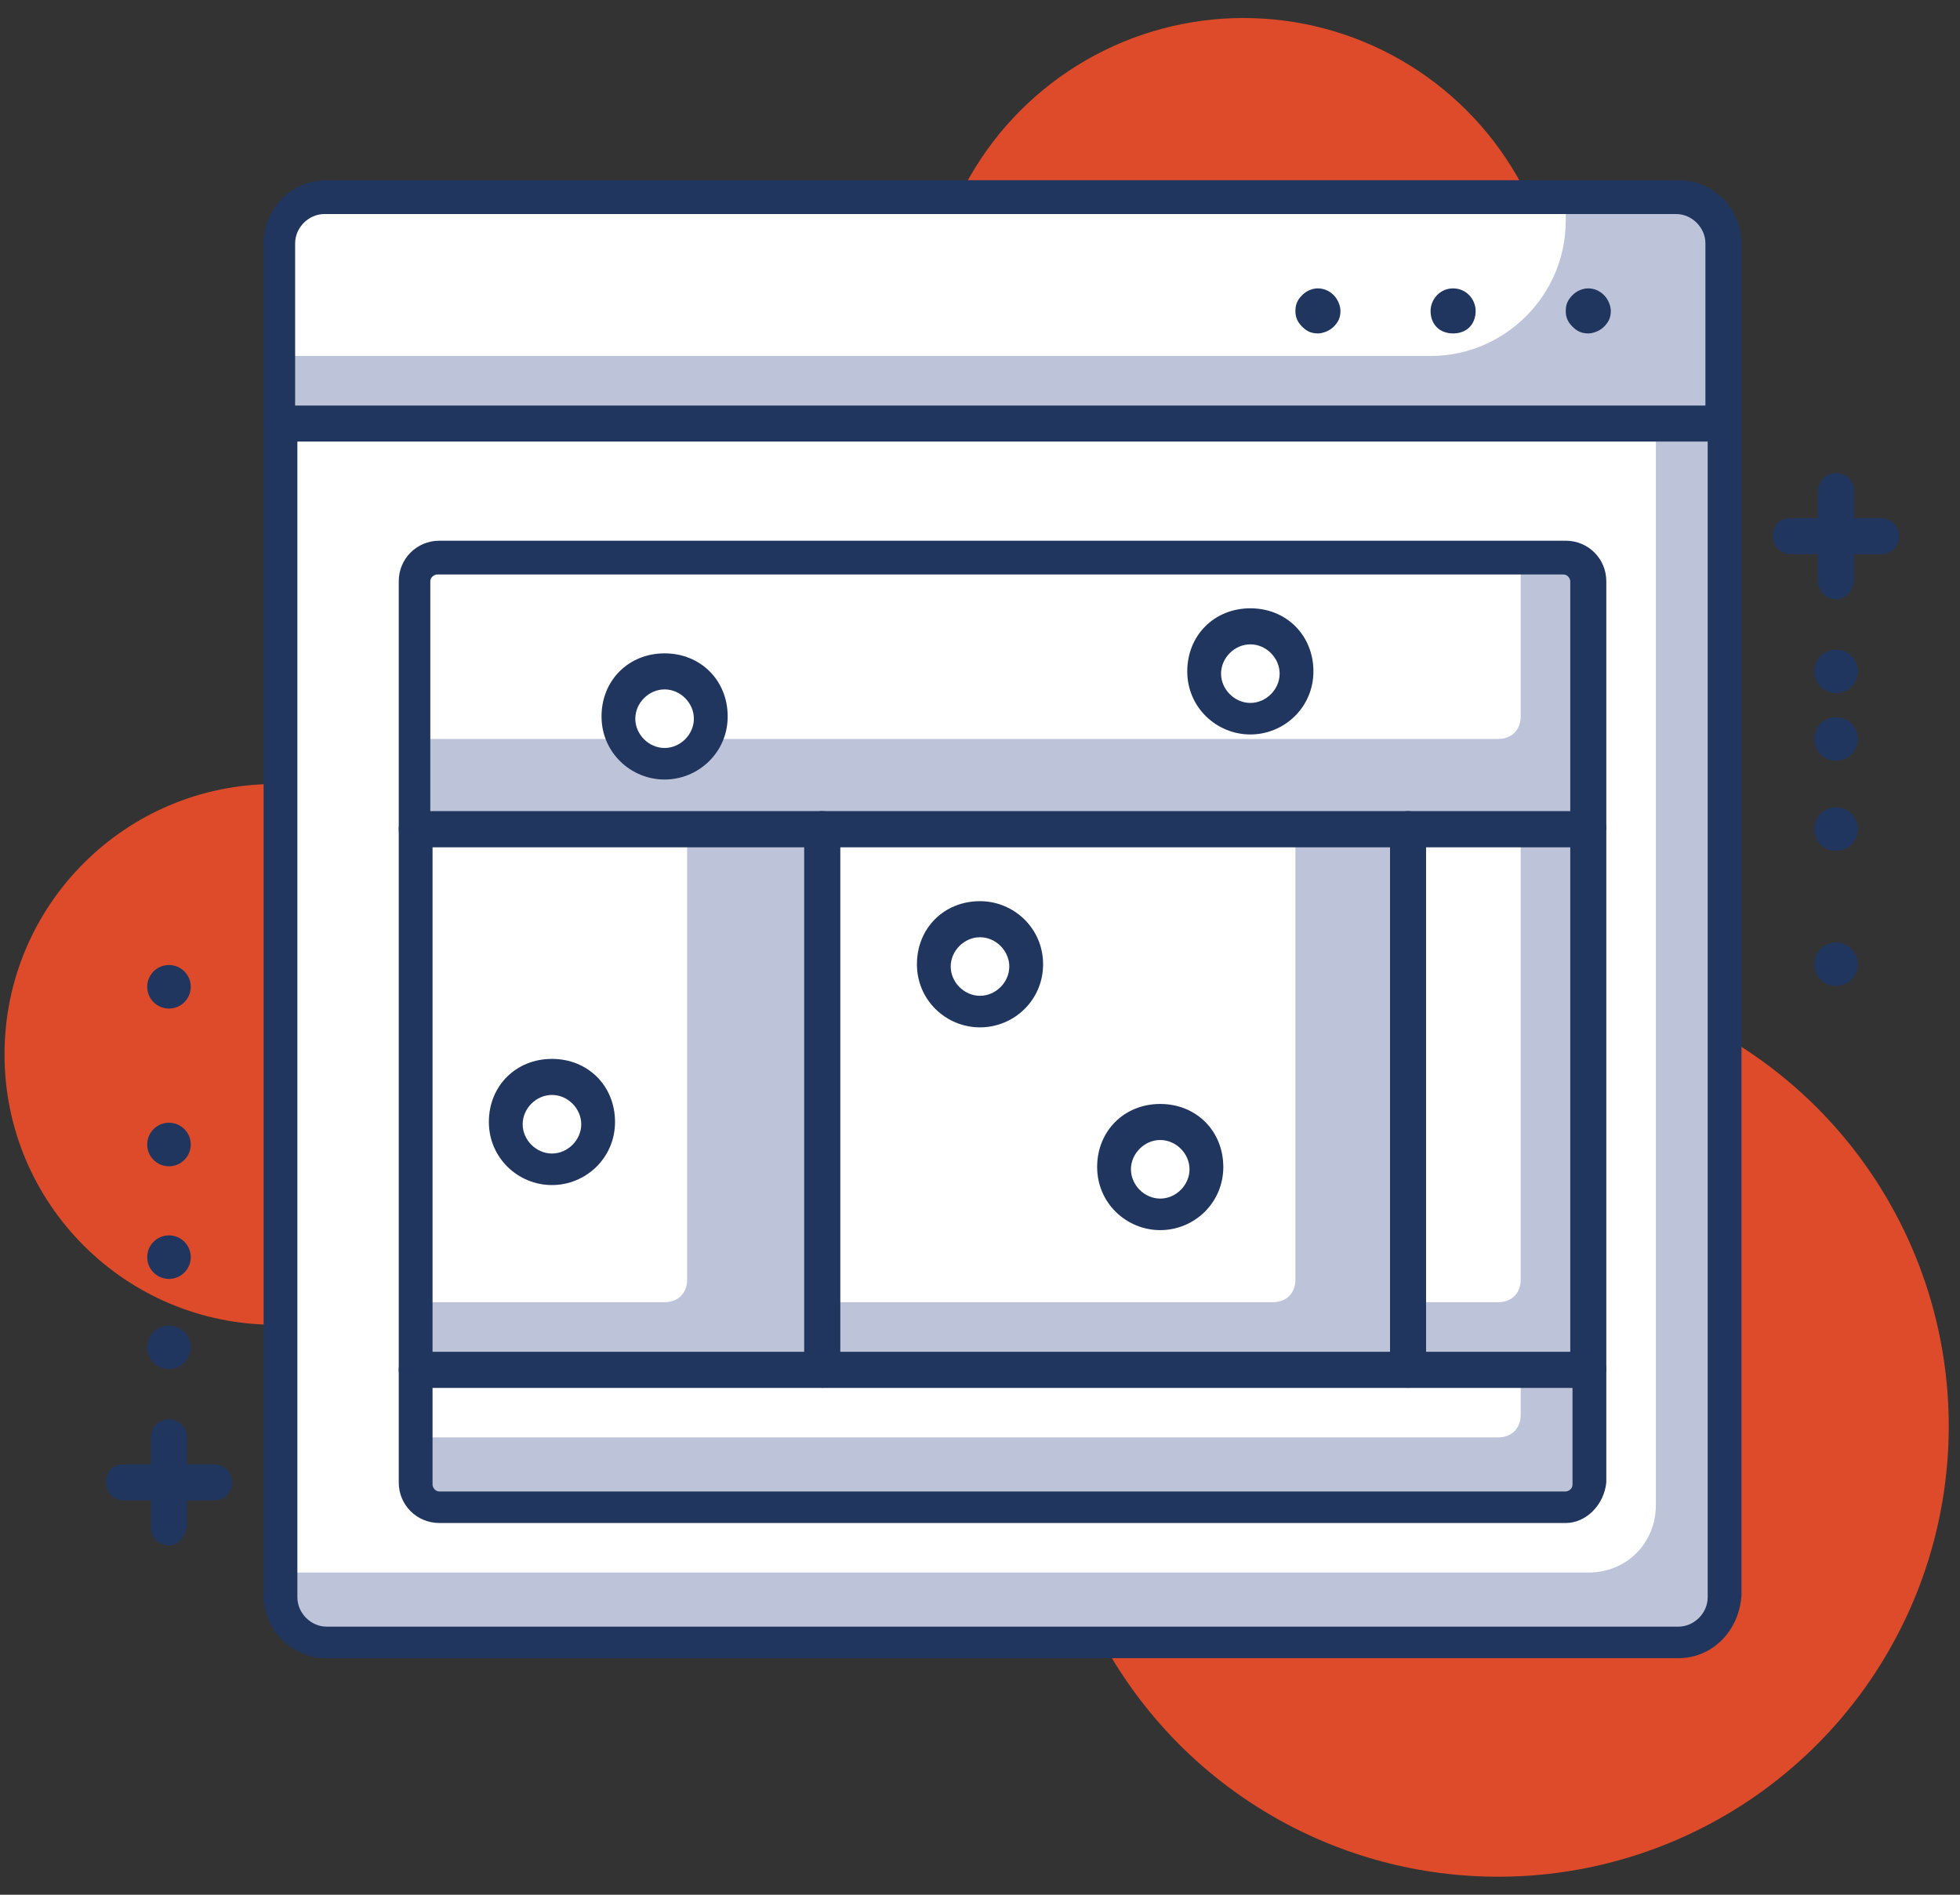
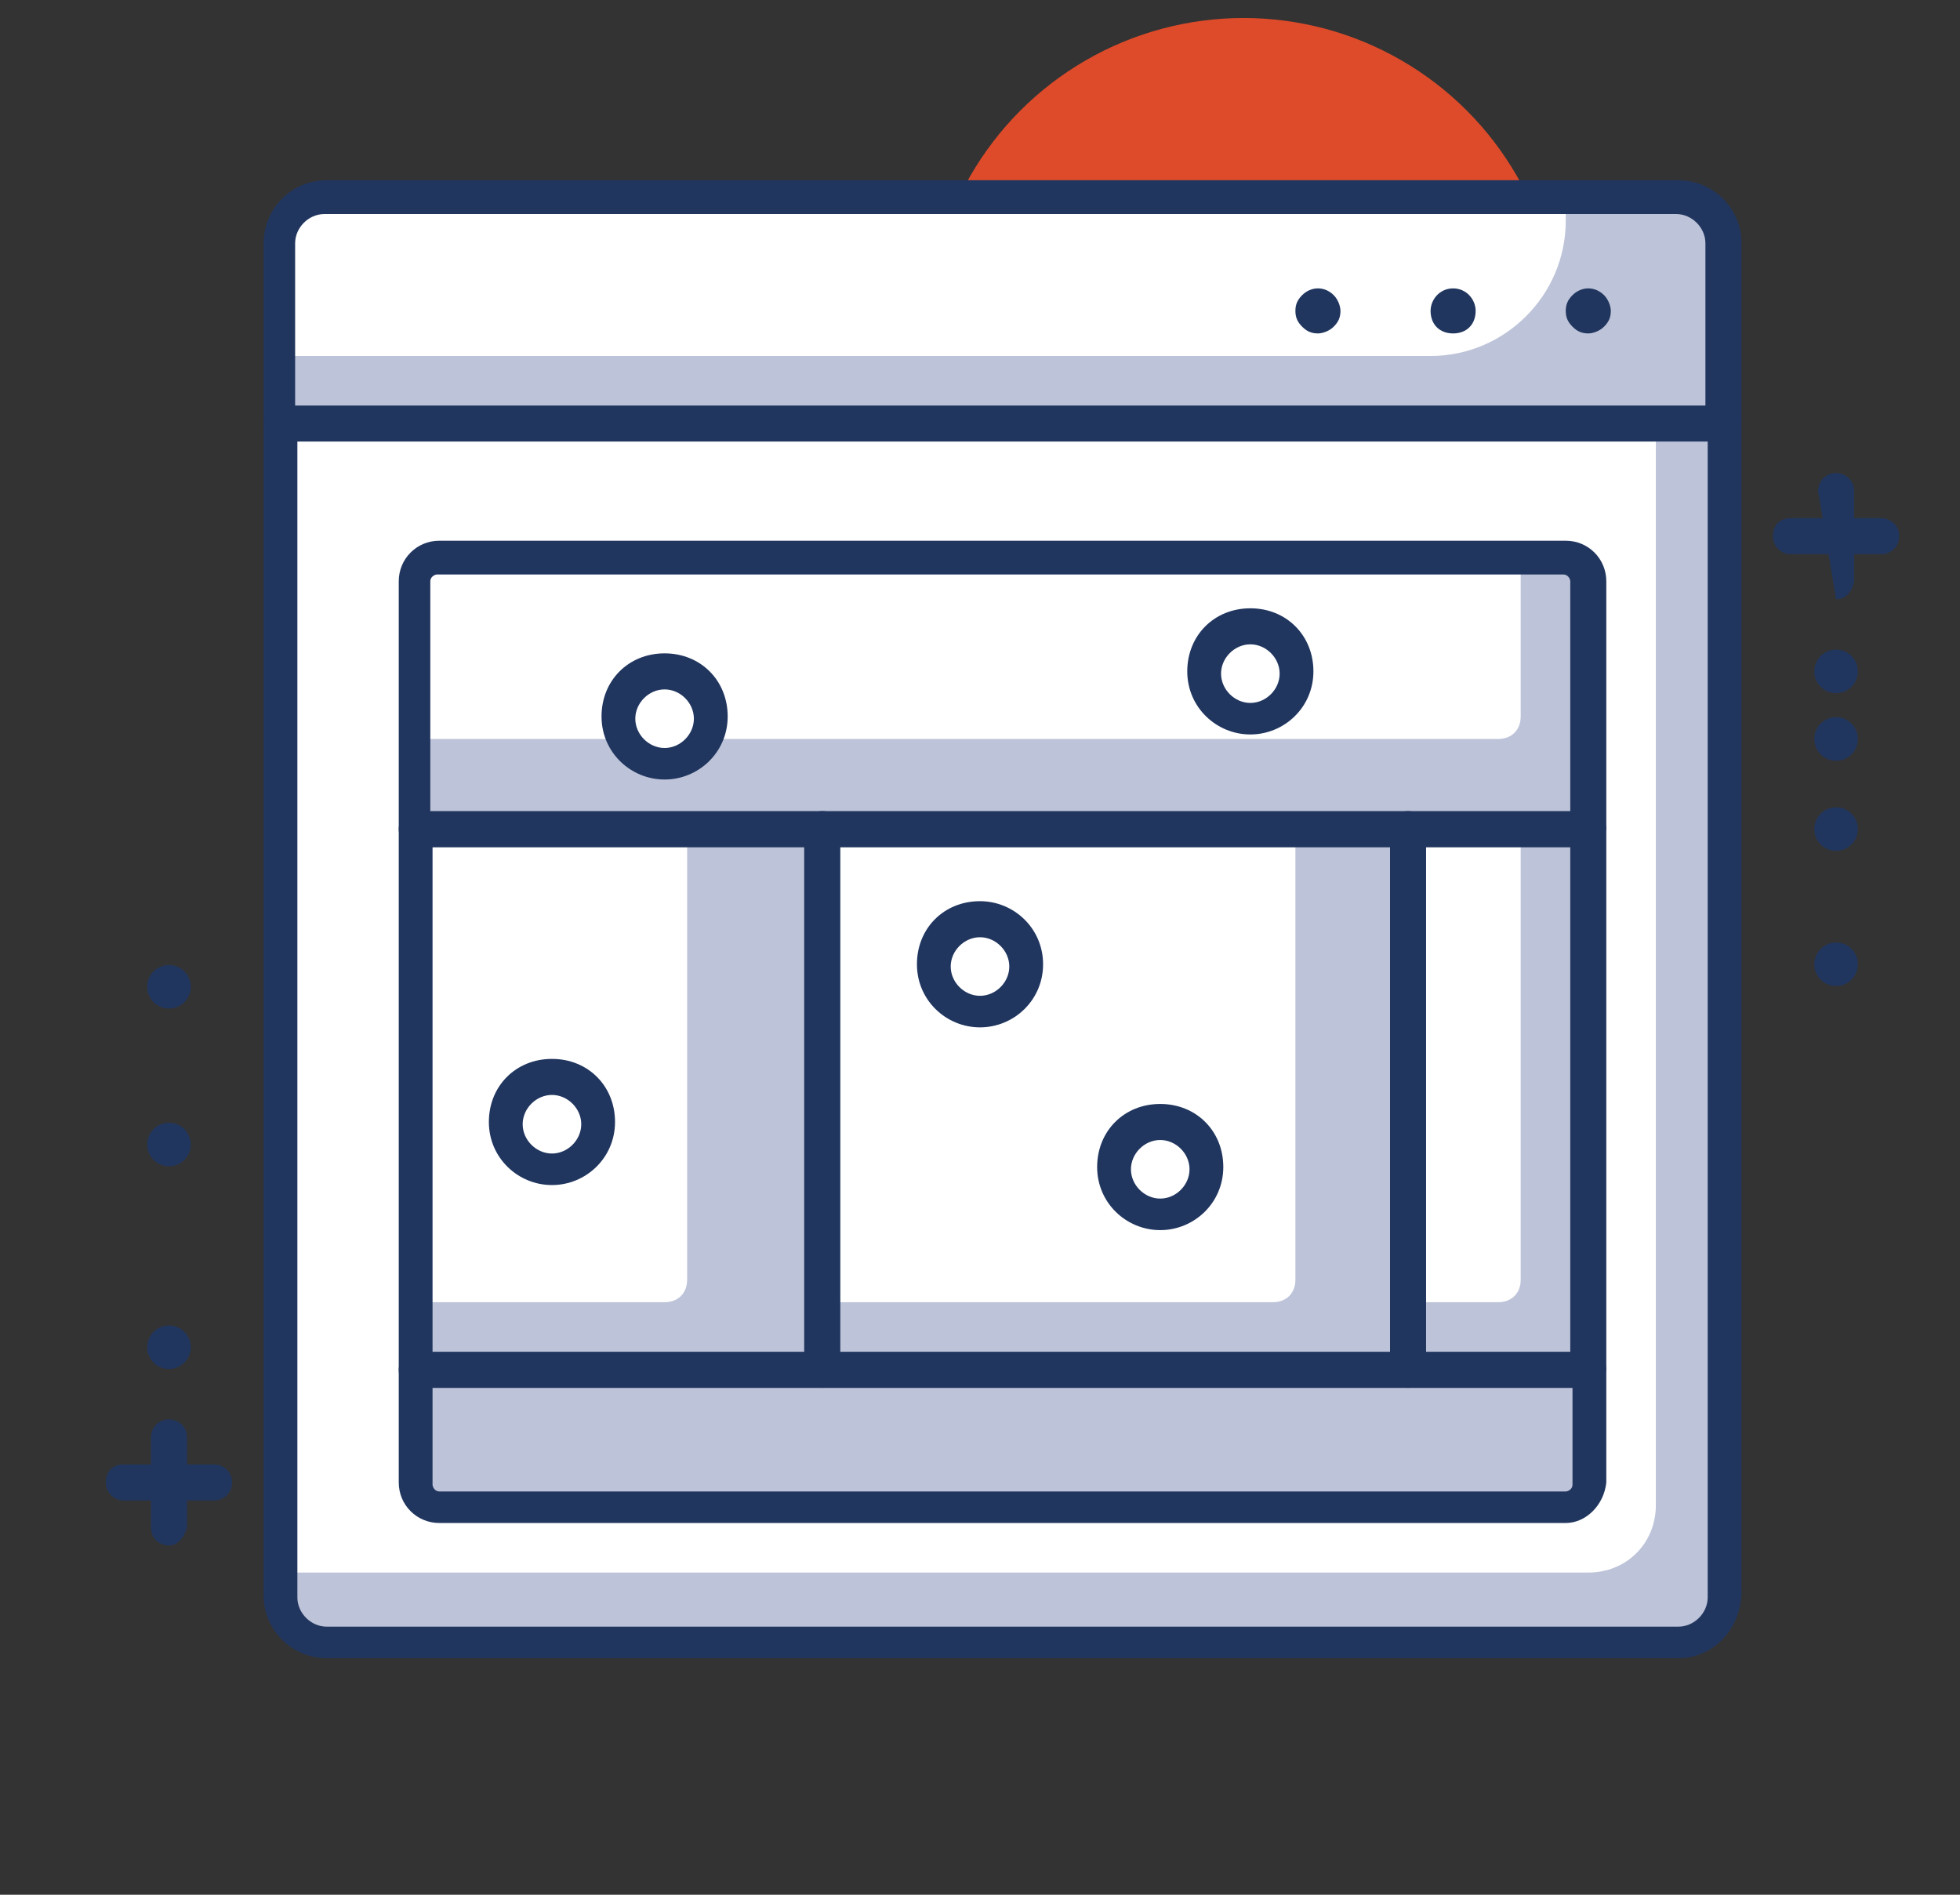
<svg xmlns="http://www.w3.org/2000/svg" width="90px" height="87px" viewBox="0 0 90 87" version="1.1">
  <rect x="0" y="0" width="90" height="87" fill="#333333" stroke="none" />
  <title>Group</title>
  <g id="Web" stroke="none" stroke-width="1" fill="none" fill-rule="evenodd">
    <g id="Sobre-nosotros" transform="translate(-236, -2580)" fill-rule="nonzero">
      <g id="Group" transform="translate(236, 2580)">
        <circle id="Oval" fill="#DE4B2A" cx="57.103" cy="15.31" r="14.483" />
-         <circle id="Oval" fill="#DE4B2A" cx="12.621" cy="48.414" r="12.414" />
-         <circle id="Oval" fill="#DE4B2A" cx="68.793" cy="65.483" r="20.69" />
        <g transform="translate(4.138, 8.276)">
          <path d="M75,11.172 L8.793,11.172 L8.793,2.897 C8.793,1.759 9.724,0.828 10.862,0.828 L72.931,0.828 C74.069,0.828 75,1.759 75,2.897 L75,11.172 Z" id="Path" fill="#BDC3D8" />
          <path d="M61.552,8.069 L8.793,8.069 L8.793,2.897 C8.793,1.759 9.724,0.828 10.862,0.828 L67.759,0.828 L67.759,1.862 C67.759,5.276 64.966,8.069 61.552,8.069 Z" id="Path" fill="#FFFFFF" />
          <path d="M68.793,7.034 C68.483,7.034 68.276,6.931 68.069,6.724 C67.862,6.517 67.759,6.31 67.759,6 C67.759,5.69 67.862,5.483 68.069,5.276 C68.483,4.862 69.103,4.862 69.517,5.276 C69.724,5.483 69.828,5.793 69.828,6 C69.828,6.31 69.724,6.517 69.517,6.724 C69.31,6.931 69,7.034 68.793,7.034 Z" id="Path" fill="#21365F" />
          <path d="M61.552,6 C61.552,5.483 61.966,4.966 62.586,4.966 L62.586,4.966 C63.207,4.966 63.621,5.483 63.621,6 L63.621,6 C63.621,6.621 63.207,7.034 62.586,7.034 L62.586,7.034 C61.966,7.034 61.552,6.621 61.552,6 Z" id="Path" fill="#21365F" />
          <path d="M56.379,7.034 C56.069,7.034 55.862,6.931 55.655,6.724 C55.448,6.517 55.345,6.31 55.345,6 C55.345,5.69 55.448,5.483 55.655,5.276 C56.069,4.862 56.69,4.862 57.103,5.276 C57.31,5.483 57.414,5.793 57.414,6 C57.414,6.31 57.31,6.517 57.103,6.724 C56.897,6.931 56.586,7.034 56.379,7.034 Z" id="Path" fill="#21365F" />
          <path d="M75,12 L8.793,12 C8.379,12 7.966,11.69 7.966,11.172 L7.966,2.897 C7.966,1.345 9.207,0 10.862,0 L72.931,0 C74.483,0 75.828,1.241 75.828,2.897 L75.828,11.172 C75.724,11.69 75.414,12 75,12 Z M9.517,10.448 L74.172,10.448 L74.172,2.897 C74.172,2.172 73.552,1.552 72.828,1.552 L10.759,1.552 C10.034,1.552 9.414,2.172 9.414,2.897 L9.414,10.448 L9.517,10.448 Z" id="Shape" fill="#21365F" />
          <path d="M75,11.172 L8.793,11.172 L8.793,64.966 C8.793,66.103 9.724,67.034 10.862,67.034 L72.931,67.034 C74.069,67.034 75,66.103 75,64.966 L75,11.172 Z" id="Path" fill="#BDC3D8" />
          <path d="M71.897,11.172 L8.793,11.172 L8.793,63.931 L68.793,63.931 C70.552,63.931 71.897,62.586 71.897,60.828 L71.897,11.172 Z" id="Path" fill="#FFFFFF" />
          <path d="M72.931,67.862 L10.862,67.862 C9.31,67.862 7.966,66.621 7.966,64.966 L7.966,11.172 C7.966,10.759 8.276,10.345 8.793,10.345 L75,10.345 C75.414,10.345 75.828,10.655 75.828,11.172 L75.828,64.966 C75.724,66.621 74.483,67.862 72.931,67.862 Z M9.517,12 L9.517,65.069 C9.517,65.793 10.138,66.414 10.862,66.414 L72.931,66.414 C73.655,66.414 74.276,65.793 74.276,65.069 L74.276,12 L9.517,12 Z" id="Shape" fill="#21365F" />
          <rect id="Rectangle" fill="#BDC3D8" x="60.517" y="29.793" width="8.276" height="24.828" />
          <path d="M65.69,29.793 L60.517,29.793 L60.517,51.517 L64.655,51.517 C65.276,51.517 65.69,51.103 65.69,50.483 L65.69,29.793 Z" id="Path" fill="#FFFFFF" />
          <rect id="Rectangle" fill="#BDC3D8" x="33.621" y="29.793" width="26.897" height="24.828" />
          <path d="M55.345,29.793 L33.621,29.793 L33.621,51.517 L54.31,51.517 C54.931,51.517 55.345,51.103 55.345,50.483 L55.345,29.793 Z" id="Path" fill="#FFFFFF" />
          <rect id="Rectangle" fill="#BDC3D8" x="15" y="29.793" width="18.621" height="24.828" />
          <path d="M27.414,29.793 L15,29.793 L15,51.517 L26.379,51.517 C27,51.517 27.414,51.103 27.414,50.483 L27.414,29.793 Z" id="Path" fill="#FFFFFF" />
          <path d="M67.759,17.379 L16.034,17.379 C15.414,17.379 15,17.793 15,18.414 L15,29.793 L68.793,29.793 L68.793,18.414 C68.793,17.897 68.276,17.379 67.759,17.379 Z" id="Path" fill="#BDC3D8" />
          <path d="M65.69,17.379 L16.034,17.379 C15.414,17.379 15,17.793 15,18.414 L15,25.655 L64.655,25.655 C65.276,25.655 65.69,25.241 65.69,24.621 L65.69,17.379 Z" id="Path" fill="#FFFFFF" />
          <path d="M68.793,54.621 L15,54.621 L15,59.793 C15,60.414 15.414,60.828 16.034,60.828 L67.759,60.828 C68.379,60.828 68.793,60.414 68.793,59.793 L68.793,54.621 Z" id="Path" fill="#BDC3D8" />
-           <path d="M65.69,54.621 L15,54.621 L15,57.724 L64.655,57.724 C65.276,57.724 65.69,57.31 65.69,56.69 L65.69,54.621 Z" id="Path" fill="#FFFFFF" />
          <path d="M68.793,55.448 L60.517,55.448 C60.103,55.448 59.69,55.138 59.69,54.621 L59.69,29.793 C59.69,29.379 60,28.966 60.517,28.966 L68.793,28.966 C69.207,28.966 69.621,29.276 69.621,29.793 L69.621,54.621 C69.517,55.138 69.207,55.448 68.793,55.448 Z M61.241,53.897 L67.966,53.897 L67.966,30.621 L61.241,30.621 L61.241,53.897 Z" id="Shape" fill="#21365F" />
          <path d="M60.517,55.448 L33.621,55.448 C33.207,55.448 32.793,55.138 32.793,54.621 L32.793,29.793 C32.793,29.379 33.103,28.966 33.621,28.966 L60.517,28.966 C60.931,28.966 61.345,29.276 61.345,29.793 L61.345,54.621 C61.241,55.138 60.931,55.448 60.517,55.448 Z M34.345,53.897 L59.69,53.897 L59.69,30.621 L34.345,30.621 L34.345,53.897 Z" id="Shape" fill="#21365F" />
          <path d="M33.621,55.448 L15,55.448 C14.586,55.448 14.172,55.138 14.172,54.621 L14.172,29.793 C14.172,29.379 14.483,28.966 15,28.966 L33.621,28.966 C34.034,28.966 34.448,29.276 34.448,29.793 L34.448,54.621 C34.345,55.138 34.034,55.448 33.621,55.448 Z M15.724,53.897 L32.793,53.897 L32.793,30.621 L15.724,30.621 L15.724,53.897 Z" id="Shape" fill="#21365F" />
          <path d="M68.793,30.621 L15,30.621 C14.586,30.621 14.172,30.31 14.172,29.793 L14.172,18.414 C14.172,17.379 15,16.552 16.034,16.552 L67.759,16.552 C68.793,16.552 69.621,17.379 69.621,18.414 L69.621,29.793 C69.517,30.207 69.207,30.621 68.793,30.621 Z M15.724,29.069 L67.966,29.069 L67.966,18.414 C67.966,18.31 67.862,18.103 67.655,18.103 L15.931,18.103 C15.828,18.103 15.621,18.207 15.621,18.414 L15.621,29.069 L15.724,29.069 Z" id="Shape" fill="#21365F" />
          <path d="M67.759,61.655 L16.034,61.655 C15,61.655 14.172,60.828 14.172,59.793 L14.172,54.621 C14.172,54.207 14.483,53.793 15,53.793 L68.793,53.793 C69.207,53.793 69.621,54.103 69.621,54.621 L69.621,59.793 C69.517,60.828 68.69,61.655 67.759,61.655 Z M15.724,55.448 L15.724,59.897 C15.724,60 15.828,60.207 16.034,60.207 L67.759,60.207 C67.862,60.207 68.069,60.103 68.069,59.897 L68.069,55.448 L15.724,55.448 Z" id="Shape" fill="#21365F" />
          <circle id="Oval" fill="#FFFFFF" cx="26.379" cy="24.621" r="2.069" />
          <path d="M26.379,27.517 C24.828,27.517 23.483,26.276 23.483,24.621 C23.483,22.966 24.724,21.724 26.379,21.724 C28.034,21.724 29.276,22.966 29.276,24.621 C29.276,26.276 27.931,27.517 26.379,27.517 Z M26.379,23.379 C25.655,23.379 25.034,24 25.034,24.724 C25.034,25.448 25.655,26.069 26.379,26.069 C27.103,26.069 27.724,25.448 27.724,24.724 C27.724,24 27.103,23.379 26.379,23.379 Z" id="Shape" fill="#21365F" />
          <circle id="Oval" fill="#FFFFFF" cx="21.207" cy="43.241" r="2.069" />
          <path d="M21.207,46.138 C19.655,46.138 18.31,44.897 18.31,43.241 C18.31,41.586 19.552,40.345 21.207,40.345 C22.862,40.345 24.103,41.586 24.103,43.241 C24.103,44.897 22.759,46.138 21.207,46.138 Z M21.207,42 C20.483,42 19.862,42.621 19.862,43.345 C19.862,44.069 20.483,44.69 21.207,44.69 C21.931,44.69 22.552,44.069 22.552,43.345 C22.552,42.621 21.931,42 21.207,42 Z" id="Shape" fill="#21365F" />
          <circle id="Oval" fill="#FFFFFF" cx="40.862" cy="36" r="2.069" />
          <path d="M40.862,38.897 C39.31,38.897 37.966,37.655 37.966,36 C37.966,34.345 39.207,33.103 40.862,33.103 C42.414,33.103 43.759,34.345 43.759,36 C43.759,37.655 42.414,38.897 40.862,38.897 Z M40.862,34.759 C40.138,34.759 39.517,35.379 39.517,36.103 C39.517,36.828 40.138,37.448 40.862,37.448 C41.586,37.448 42.207,36.828 42.207,36.103 C42.207,35.379 41.586,34.759 40.862,34.759 Z" id="Shape" fill="#21365F" />
          <circle id="Oval" fill="#FFFFFF" cx="53.276" cy="22.552" r="2.069" />
          <path d="M53.276,25.448 C51.724,25.448 50.379,24.207 50.379,22.552 C50.379,20.897 51.621,19.655 53.276,19.655 C54.931,19.655 56.172,20.897 56.172,22.552 C56.172,24.207 54.828,25.448 53.276,25.448 Z M53.276,21.31 C52.552,21.31 51.931,21.931 51.931,22.655 C51.931,23.379 52.552,24 53.276,24 C54,24 54.621,23.379 54.621,22.655 C54.621,21.931 54,21.31 53.276,21.31 Z" id="Shape" fill="#21365F" />
          <circle id="Oval" fill="#FFFFFF" cx="49.138" cy="45.31" r="2.069" />
          <path d="M49.138,48.207 C47.586,48.207 46.241,46.966 46.241,45.31 C46.241,43.655 47.483,42.414 49.138,42.414 C50.793,42.414 52.034,43.655 52.034,45.31 C52.034,46.966 50.69,48.207 49.138,48.207 Z M49.138,44.069 C48.414,44.069 47.793,44.69 47.793,45.414 C47.793,46.138 48.414,46.759 49.138,46.759 C49.862,46.759 50.483,46.138 50.483,45.414 C50.483,44.69 49.862,44.069 49.138,44.069 Z" id="Shape" fill="#21365F" />
          <path d="M82.241,17.172 L78.103,17.172 C77.69,17.172 77.276,16.862 77.276,16.345 C77.276,15.828 77.586,15.517 78.103,15.517 L82.241,15.517 C82.655,15.517 83.069,15.828 83.069,16.345 C83.069,16.862 82.655,17.172 82.241,17.172 Z" id="Path" fill="#21365F" />
-           <path d="M80.172,19.241 C79.759,19.241 79.345,18.931 79.345,18.414 L79.345,14.276 C79.345,13.862 79.655,13.448 80.172,13.448 C80.586,13.448 81,13.759 81,14.276 L81,18.414 C80.897,18.931 80.586,19.241 80.172,19.241 Z" id="Path" fill="#21365F" />
+           <path d="M80.172,19.241 L79.345,14.276 C79.345,13.862 79.655,13.448 80.172,13.448 C80.586,13.448 81,13.759 81,14.276 L81,18.414 C80.897,18.931 80.586,19.241 80.172,19.241 Z" id="Path" fill="#21365F" />
          <circle id="Oval" fill="#21365F" cx="80.172" cy="22.552" r="1" />
          <circle id="Oval" fill="#21365F" cx="80.172" cy="25.655" r="1" />
          <circle id="Oval" fill="#21365F" cx="80.172" cy="29.793" r="1" />
          <circle id="Oval" fill="#21365F" cx="80.172" cy="36" r="1" />
          <path d="M5.69,60.621 L1.552,60.621 C1.138,60.621 0.724,60.31 0.724,59.793 C0.724,59.276 1.034,58.966 1.552,58.966 L5.69,58.966 C6.103,58.966 6.517,59.276 6.517,59.793 C6.517,60.31 6.103,60.621 5.69,60.621 Z" id="Path" fill="#21365F" />
          <path d="M3.621,62.69 C3.207,62.69 2.793,62.379 2.793,61.862 L2.793,57.724 C2.793,57.31 3.103,56.897 3.621,56.897 C4.034,56.897 4.448,57.207 4.448,57.724 L4.448,61.862 C4.345,62.276 4.034,62.69 3.621,62.69 Z" id="Path" fill="#21365F" />
          <circle id="Oval" fill="#21365F" cx="3.621" cy="53.586" r="1" />
-           <circle id="Oval" fill="#21365F" cx="3.621" cy="49.448" r="1" />
          <circle id="Oval" fill="#21365F" cx="3.621" cy="44.276" r="1" />
          <circle id="Oval" fill="#21365F" cx="3.621" cy="37.034" r="1" />
        </g>
      </g>
    </g>
  </g>
</svg>